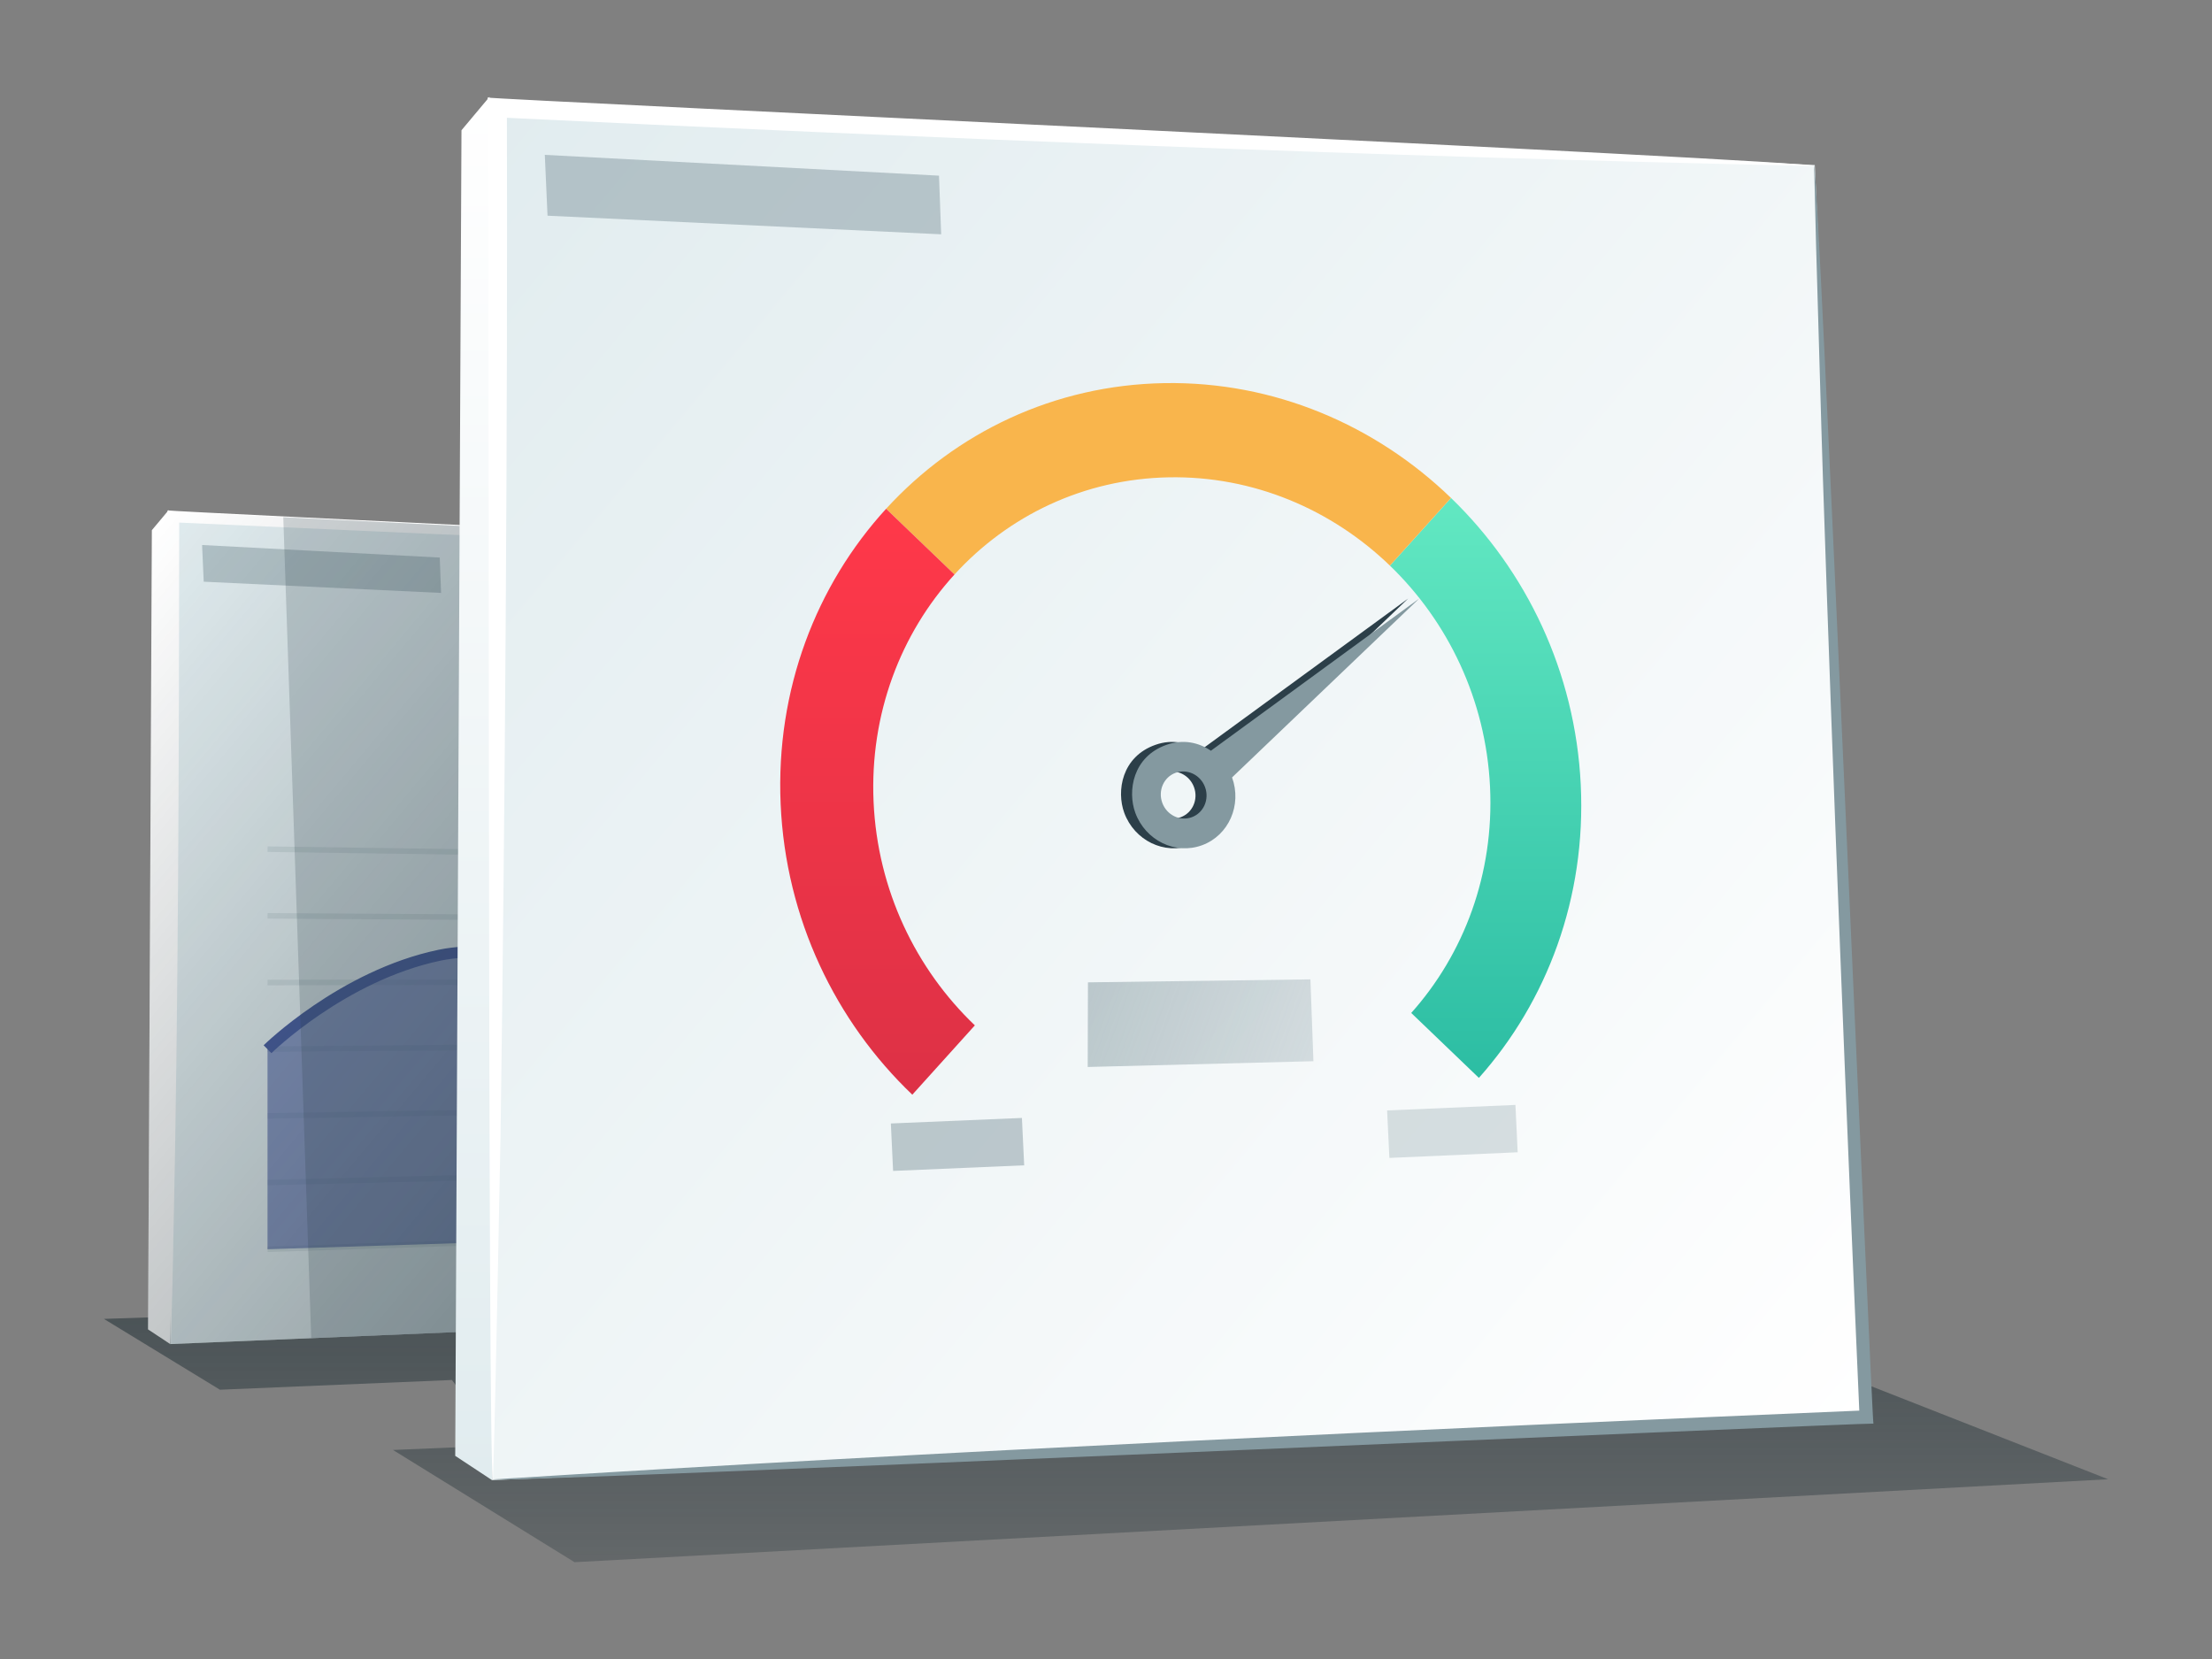
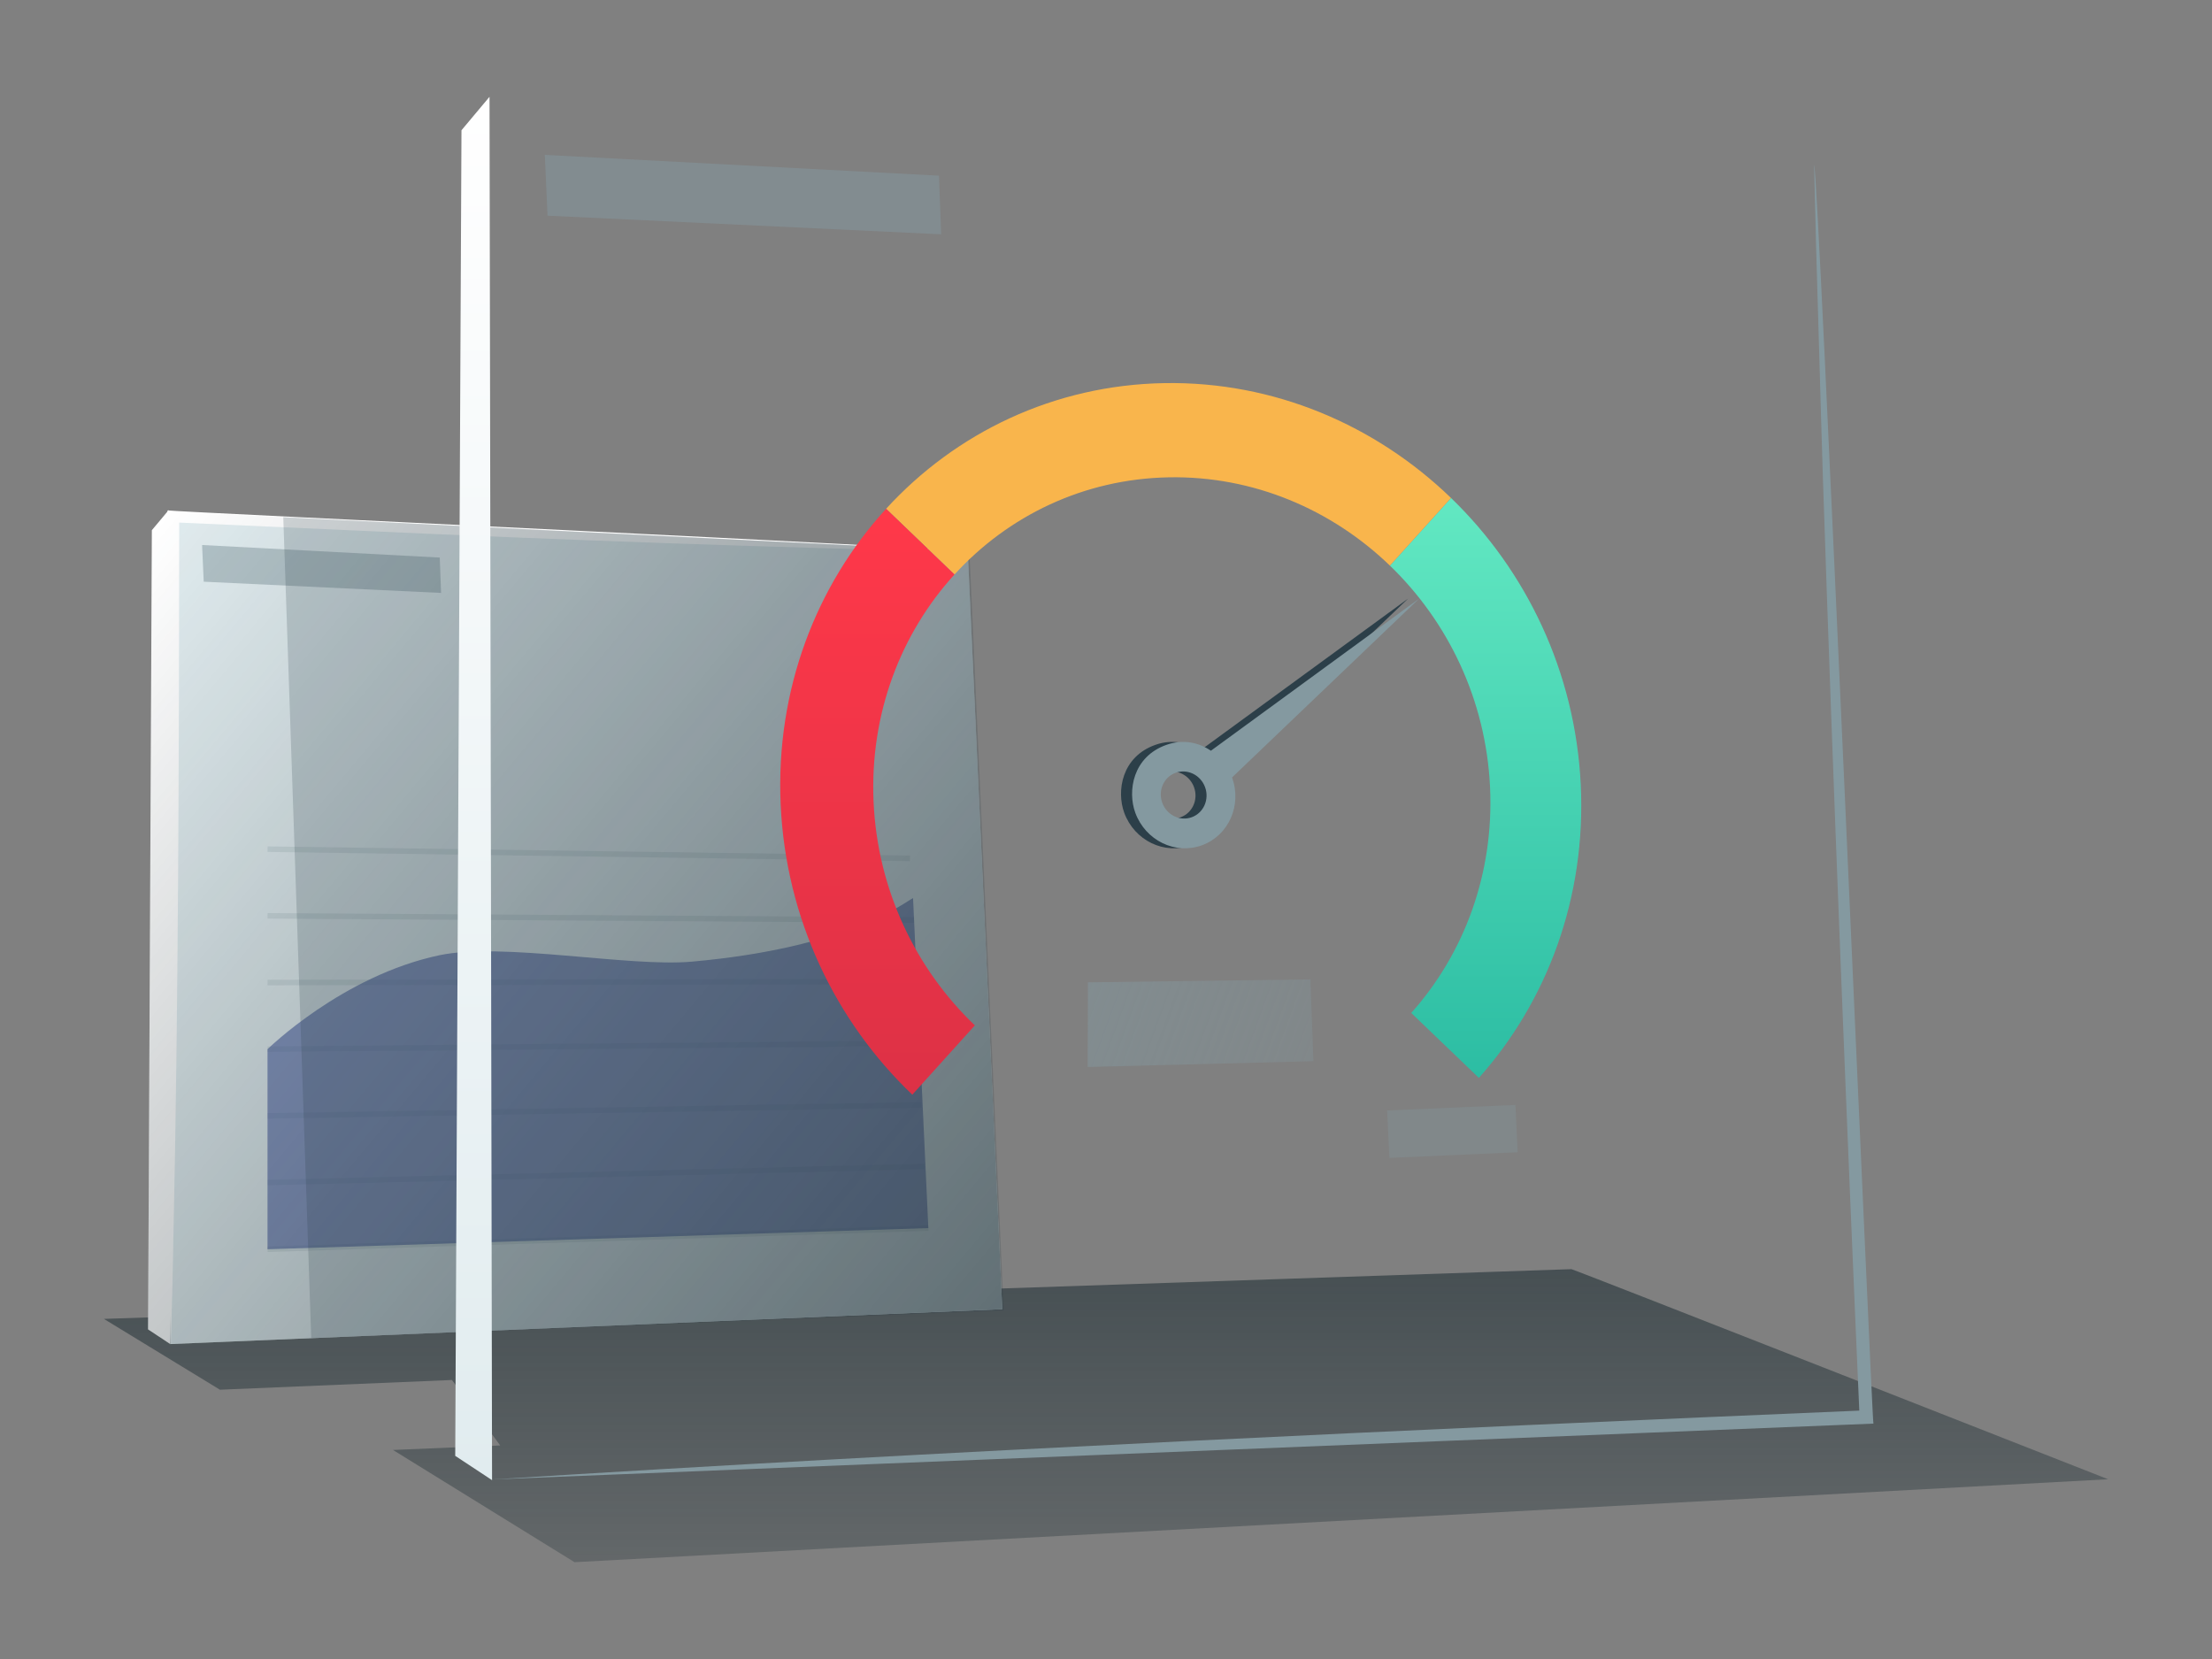
<svg xmlns="http://www.w3.org/2000/svg" version="1.1" x="0px" y="0px" width="800px" height="600px" viewBox="0 0 800 600" style="enable-background:new 0 0 800 600;" xml:space="preserve">
  <rect x="0" y="0" width="800" height="600" fill="#808080" stroke="none" />
  <style type="text/css">
	.st0{fill:url(#SVGID_1_);}
	.st1{fill:#FFFFFF;}
	.st2{fill:#E1ECEF;}
	.st3{opacity:0.2;}
	.st4{fill:none;stroke:#8499A0;stroke-width:2;stroke-miterlimit:10;}
	.st5{opacity:0.6;fill:#FF3849;enable-background:new    ;}
	.st6{fill:none;stroke:#FF3849;stroke-width:4;stroke-miterlimit:10;}
	.st7{opacity:0.5;fill:#8499A0;}
	.st8{opacity:0.6;fill:url(#SVGID_00000142151069221719167370000013647414239734420139_);enable-background:new    ;}
	.st9{opacity:0.2;fill:#2C3F49;enable-background:new    ;}
	.st10{fill:url(#SVGID_00000075136472999923165710000000601433008673004958_);}
	.st11{fill:url(#SVGID_00000050659530658424070230000002091157167924572038_);}
	.st12{fill:#8499A0;}
	.st13{fill:url(#SVGID_00000167356613811790665960000013887623421853744513_);enable-background:new    ;}
	.st14{fill:url(#SVGID_00000049187327228287383790000007993738132150876299_);}
	.st15{fill:#FF3849;}
	.st16{fill:#F9B54C;}
	.st17{fill:#57AD5F;}
	.st18{opacity:0.1;fill:url(#SVGID_00000030451820142945842710000013493543276875264662_);}
	.st19{opacity:0.1;fill:url(#SVGID_00000064312104387178964410000009130069671166435975_);}
	.st20{fill:#374885;}
	.st21{fill:url(#SVGID_00000093169047545163617880000003245950737480351152_);}
	.st22{fill:#DD3146;}
	.st23{opacity:0.6;fill:url(#SVGID_00000127727336848839944210000014080120717090424235_);enable-background:new    ;}
	.st24{fill:url(#SVGID_00000084487654103326724720000005007016844650167436_);}
	.st25{fill:none;stroke:#8499A0;stroke-width:3;stroke-miterlimit:10;}
	.st26{fill:url(#SVGID_00000075851026694166172240000003996582983503922304_);enable-background:new    ;}
	.st27{fill:#2E8272;}
	.st28{fill:url(#SVGID_00000162314429279499856220000002715260101021898915_);}
	.st29{fill:url(#SVGID_00000000218970022207529660000012170770470543541908_);}
	.st30{opacity:0.6;fill:#2CBDA3;}
	.st31{fill:none;stroke:#2CBDA3;stroke-width:4;stroke-miterlimit:10;}
	.st32{opacity:0.6;fill:url(#SVGID_00000075144772541446569140000009535573069294020788_);enable-background:new    ;}
	.st33{fill:url(#SVGID_00000095317088912530134400000007174869078198543276_);}
	.st34{fill:url(#SVGID_00000112621368168085086920000001477681180945545906_);}
	.st35{opacity:0.3;fill:#8499A0;}
	.st36{fill:#2C3F49;}
	.st37{fill:url(#SVGID_00000121998368564771480610000008758131272651502722_);enable-background:new    ;}
	.st38{fill:url(#SVGID_00000170241367598945925670000009250164701671952058_);}
	.st39{fill:url(#SVGID_00000061445547242463621820000005711379364510709154_);}
	.st40{opacity:0.6;fill:#465B9D;enable-background:new    ;}
	.st41{fill:none;stroke:#465B9D;stroke-width:4;stroke-miterlimit:10;}
	.st42{opacity:0.6;fill:url(#SVGID_00000103236784096671195730000009408156410826489997_);enable-background:new    ;}
	.st43{fill:url(#SVGID_00000142170169492402529690000015141819536360562103_);}
	.st44{fill:url(#SVGID_00000002375726123591334170000008571695797088299432_);}
	.st45{fill:url(#SVGID_00000111171651335441395930000002662873145290061701_);}
	.st46{fill:url(#SVGID_00000166649345526516183400000013727588621977398696_);enable-background:new    ;}
	.st47{fill:url(#SVGID_00000150100883840261662280000008586144811323002029_);}
	.st48{fill:url(#SVGID_00000158746820689831515930000018090725000566543802_);}
	.st49{fill:#6184DB;}
	.st50{fill:#465B9D;}
	.st51{opacity:0.6;fill:url(#SVGID_00000087405816487330837350000010023624947162512813_);enable-background:new    ;}
	.st52{fill:url(#SVGID_00000167370029136122893640000000542831548070049156_);}
	.st53{fill:url(#SVGID_00000013186651337993363190000016637095968257249454_);}
	.st54{fill:url(#SVGID_00000142877785000160095410000016050376046855442595_);enable-background:new    ;}
	.st55{opacity:0.3;fill:url(#SVGID_00000026123054625361012790000011838726893774179756_);}
	.st56{opacity:0.3;fill:url(#SVGID_00000065756388984108357730000013744927951253431684_);}
	.st57{fill:none;stroke:#2E8272;stroke-width:6;stroke-miterlimit:10;}
	.st58{fill:none;stroke:#2CBDA3;stroke-width:6;stroke-miterlimit:10;}
	.st59{fill:url(#SVGID_00000139998403925119892140000007458143123934901148_);}
	.st60{fill:url(#SVGID_00000165915594613765375190000009229547348493229204_);}
	.st61{fill:#16936F;}
	.st62{fill:#2CBDA3;}
	.st63{opacity:0.6;fill:url(#SVGID_00000112628160919317382120000007723715981635072423_);enable-background:new    ;}
	.st64{fill:url(#SVGID_00000158004934130678445090000017329746795256954507_);}
	.st65{fill:url(#SVGID_00000134231235175345354270000013103000920043554963_);enable-background:new    ;}
	.st66{opacity:0.3;fill:url(#SVGID_00000122681453794506951050000017259398692359238794_);}
	.st67{opacity:0.3;fill:url(#SVGID_00000132770557616985264440000007618866262227198644_);}
	.st68{opacity:0.5;fill:url(#SVGID_00000077303357156584688280000000870727678498795429_);}
	.st69{fill:none;stroke:#D38B35;stroke-width:6;stroke-miterlimit:10;}
	.st70{fill:none;stroke:#F9B54C;stroke-width:6;stroke-miterlimit:10;}
	.st71{fill:url(#SVGID_00000054972283074043887530000004776886297609876107_);}
</style>
  <g id="pie">
</g>
  <g id="chart">
</g>
  <g id="gauge_x5F_to_x5F_red">
</g>
  <g id="gauge_x5F_to_x5F_green">
    <g id="widgets">
      <linearGradient id="SVGID_1_" gradientUnits="userSpaceOnUse" x1="1220" y1="564.992" x2="1220" y2="459.014" gradientTransform="matrix(-1 0 0 1 1620 0)">
        <stop offset="0" style="stop-color:#202F35;stop-opacity:0.3" />
        <stop offset="1" style="stop-color:#202F35;stop-opacity:0.6" />
      </linearGradient>
      <path class="st0" d="M568.31,459.01c2.18,0.54,194.11,75.98,194.11,75.98l-554.63,30l-65.66-40.59l38.78-1.63l-17.45-23.68    l-83.92,3.52l-41.96-25.61L568.31,459.01z" />
      <g>
        <g>
          <polygon class="st1" points="61.03,184.45 54.92,191.75 53.56,480.79 61.59,486.09     " />
          <path class="st2" d="M61.03,185.06l0.55,301.04l300.9-12.61l-12.47-274.15L61.03,185.06z" />
          <g>
            <path class="st1" d="M350,199.54c-69.16-1.43-147.85-4.3-216.89-7.47c0,0-72.26-3.25-72.26-3.25l3.96-3.78       c-0.07,83.45-0.27,180.07-2.12,263.41c-0.12,9.3-0.63,28.32-0.89,37.63c-1.25,0.58-0.75-301.19-1.19-301.48       C61.01,185.01,350.46,198.39,350,199.54L350,199.54z" />
          </g>
        </g>
        <g class="st3">
          <path class="st4" d="M96.76,451.81l239-7.65" />
          <path class="st4" d="M96.76,427.69l237.49-5.82" />
          <path class="st4" d="M96.76,403.58l236.58-3.99" />
          <path class="st4" d="M96.76,379.46l235.67-2.16" />
          <path class="st4" d="M96.76,355.35l234.77-0.33" />
          <path class="st4" d="M96.76,331.23l233.86,1.5" />
          <path class="st4" d="M96.76,307.11l232.35,3.33" />
        </g>
        <path class="st40" d="M330.22,324.8c-2.92,1.44-23.22,17.97-80.1,23c-22.7,2.01-68.41-7.1-91.13-2.34     c-35.15,7.36-62.24,34-62.24,34v72.35l239-7.65L330.22,324.8z" />
-         <path class="st41" d="M330.22,324.8c-2.92,1.44-23.22,17.97-80.1,23c-22.7,2.01-68.41-7.1-91.13-2.34     c-35.15,7.36-62.24,34-62.24,34" />
        <polygon class="st7" points="159.04,201.65 73.09,197.11 73.68,210.38 159.52,214.44    " />
        <linearGradient id="SVGID_00000134959312109270634170000006207750255287960474_" gradientUnits="userSpaceOnUse" x1="1577.428" y1="206.466" x2="1258.216" y2="474.317" gradientTransform="matrix(-1 0 0 1 1620 0)">
          <stop offset="0" style="stop-color:#253338;stop-opacity:0" />
          <stop offset="1" style="stop-color:#253338" />
        </linearGradient>
        <path style="opacity:0.6;fill:url(#SVGID_00000134959312109270634170000006207750255287960474_);enable-background:new    ;" d="     M61.03,185.06l-6.11,6.69l-1.36,289.05l8.03,5.3l300.9-12.61l-12.47-274.15L61.03,185.06z" />
        <polygon class="st9" points="102.45,187.04 350.59,199.29 363,473.93 112.56,483.96    " />
      </g>
      <g>
        <g>
          <linearGradient id="SVGID_00000160163970412188652820000004945912800004658843_" gradientUnits="userSpaceOnUse" x1="171.3" y1="535.318" x2="171.3" y2="35.008">
            <stop offset="0" style="stop-color:#E1ECEF" />
            <stop offset="1" style="stop-color:#FFFFFF" />
          </linearGradient>
          <polygon style="fill:url(#SVGID_00000160163970412188652820000004945912800004658843_);" points="177.04,35.01 166.9,47.11       164.64,526.53 177.96,535.32     " />
          <linearGradient id="SVGID_00000070800219766509013490000009165470918925603486_" gradientUnits="userSpaceOnUse" x1="1472.514" y1="71.226" x2="943.541" y2="515.087" gradientTransform="matrix(-1 0 0 1 1620 0)">
            <stop offset="0" style="stop-color:#E1ECEF" />
            <stop offset="1" style="stop-color:#FFFFFF" />
          </linearGradient>
-           <path style="fill:url(#SVGID_00000070800219766509013490000009165470918925603486_);" d="M177.04,36.01l0.92,499.31      l499.08-20.92L656.35,59.69L177.04,36.01z" />
          <g>
-             <path class="st12" d="M177.95,535.07c162.63-10.25,336.25-18.2,498.91-25.09c0,0-4.23,4.62-4.23,4.62       c-4.65-105.27-9.86-235.85-13.33-341.13c-0.6-17.91-1.96-67.77-2.51-85.32c0,0-0.69-28.45-0.69-28.45       c1.46-0.74,20.91,454.84,21.45,455.17C677.03,514.41,177.52,536.51,177.95,535.07L177.95,535.07z" />
+             <path class="st12" d="M177.95,535.07c162.63-10.25,336.25-18.2,498.91-25.09c0,0-4.23,4.62-4.23,4.62       c-4.65-105.27-9.86-235.85-13.33-341.13c-0.6-17.91-1.96-67.77-2.51-85.32c0,0-0.69-28.45-0.69-28.45       c1.46-0.74,20.91,454.84,21.45,455.17L177.95,535.07z" />
          </g>
          <g>
-             <path class="st1" d="M656.33,60.04c-156.89-3.3-323.02-10.22-479.6-17.75c0,0,6.59-6.29,6.59-6.29       c0.34,115.51-0.68,259.02-2.29,374.49c-0.71,34.87-1.67,90.23-2.72,124.83c-2.07,0.97-1.24-499.56-1.97-500.04       C177,35.94,657.08,58.12,656.33,60.04L656.33,60.04z" />
-           </g>
+             </g>
        </g>
        <polygon class="st35" points="501.67,401.61 548.08,399.61 548.89,416.74 502.49,418.78    " />
        <linearGradient id="SVGID_00000136380067220414159080000012369112308795009697_" gradientUnits="userSpaceOnUse" x1="393.429" y1="355.399" x2="474.605" y2="384.945">
          <stop offset="0" style="stop-color:#8499A0;stop-opacity:0.5" />
          <stop offset="1" style="stop-color:#8499A0;stop-opacity:0.3" />
        </linearGradient>
        <polygon style="fill:url(#SVGID_00000136380067220414159080000012369112308795009697_);" points="393.47,355.28 473.93,354.2      475.02,383.8 393.38,385.89    " />
-         <polygon class="st7" points="322.19,406.32 369.59,404.32 370.41,421.45 323,423.48    " />
        <g>
          <path class="st36" d="M509.25,216.5l-75.31,55.01c-4.31-2.93-9.93-4.29-16.04-2.14c-12.26,4.3-14.17,16.77-11.3,24.59      c3.69,10.04,14.51,15.29,24.17,11.72c9.62-3.55,14.45-14.51,10.82-24.51L509.25,216.5z M427.04,295.55      c-4.27,1.57-9.05-0.75-10.68-5.18s0.51-9.31,4.79-10.87c4.27-1.57,9.05,0.75,10.68,5.19      C433.45,289.12,431.31,293.98,427.04,295.55z" />
          <path class="st12" d="M513.25,216.5l-75.31,55.01c-4.31-2.93-9.93-4.29-16.04-2.14c-12.26,4.3-14.17,16.77-11.3,24.59      c3.69,10.04,14.51,15.29,24.17,11.72c9.62-3.55,14.45-14.51,10.82-24.51L513.25,216.5z M431.04,295.55      c-4.27,1.57-9.05-0.75-10.68-5.18s0.51-9.31,4.79-10.87c4.27-1.57,9.05,0.75,10.68,5.19      C437.45,289.12,435.31,293.98,431.04,295.55z" />
          <g>
            <linearGradient id="SVGID_00000095311154626997566600000011828255004933715601_" gradientUnits="userSpaceOnUse" x1="537.288" y1="389.828" x2="537.288" y2="180.09">
              <stop offset="0" style="stop-color:#2CBDA3" />
              <stop offset="1" style="stop-color:#62E8C2" />
            </linearGradient>
            <path style="fill:url(#SVGID_00000095311154626997566600000011828255004933715601_);enable-background:new    ;" d="       M502.68,204.56l22.1-24.47c27.16,26.23,44.93,62.83,46.92,103.67c2,40.9-12.2,78.42-36.84,106.07l-24.47-23.48       c19.03-21.3,30.02-50.23,28.5-81.79C537.38,253.04,523.66,224.79,502.68,204.56z" />
            <path class="st16" d="M422.68,172.63c-30.78,0.58-58.13,13.95-77.47,35.14l-24.74-23.76c25.15-27.48,60.68-44.77,100.63-45.45       c39.79-0.68,76.48,15.25,103.68,41.53l-22.1,24.47C481.68,184.31,453.37,172.06,422.68,172.63z" />
            <linearGradient id="SVGID_00000139974733472662030550000008917721194543779226_" gradientUnits="userSpaceOnUse" x1="317.374" y1="395.906" x2="317.374" y2="184.015">
              <stop offset="0" style="stop-color:#DD3146" />
              <stop offset="1" style="stop-color:#FF3849" />
            </linearGradient>
            <path style="fill:url(#SVGID_00000139974733472662030550000008917721194543779226_);" d="M282.33,290.82       c-1.82-41.43,12.91-79.23,38.14-106.81l24.74,23.76c-19.39,21.25-30.69,50.35-29.27,82.23c1.42,31.91,15.32,60.48,36.63,80.84       l-22.62,25.07C302.23,369.46,284.16,332.32,282.33,290.82z" />
          </g>
        </g>
        <polygon class="st7" points="339.6,63.53 197.04,56.01 198.02,78.01 340.39,84.74    " />
      </g>
    </g>
  </g>
  <g id="historic_x5F_up_x5F_turquoise_00000183953465406770413070000014067167617042698912_">
</g>
  <g id="historic_x5F_down_x5F_yellow">
</g>
</svg>